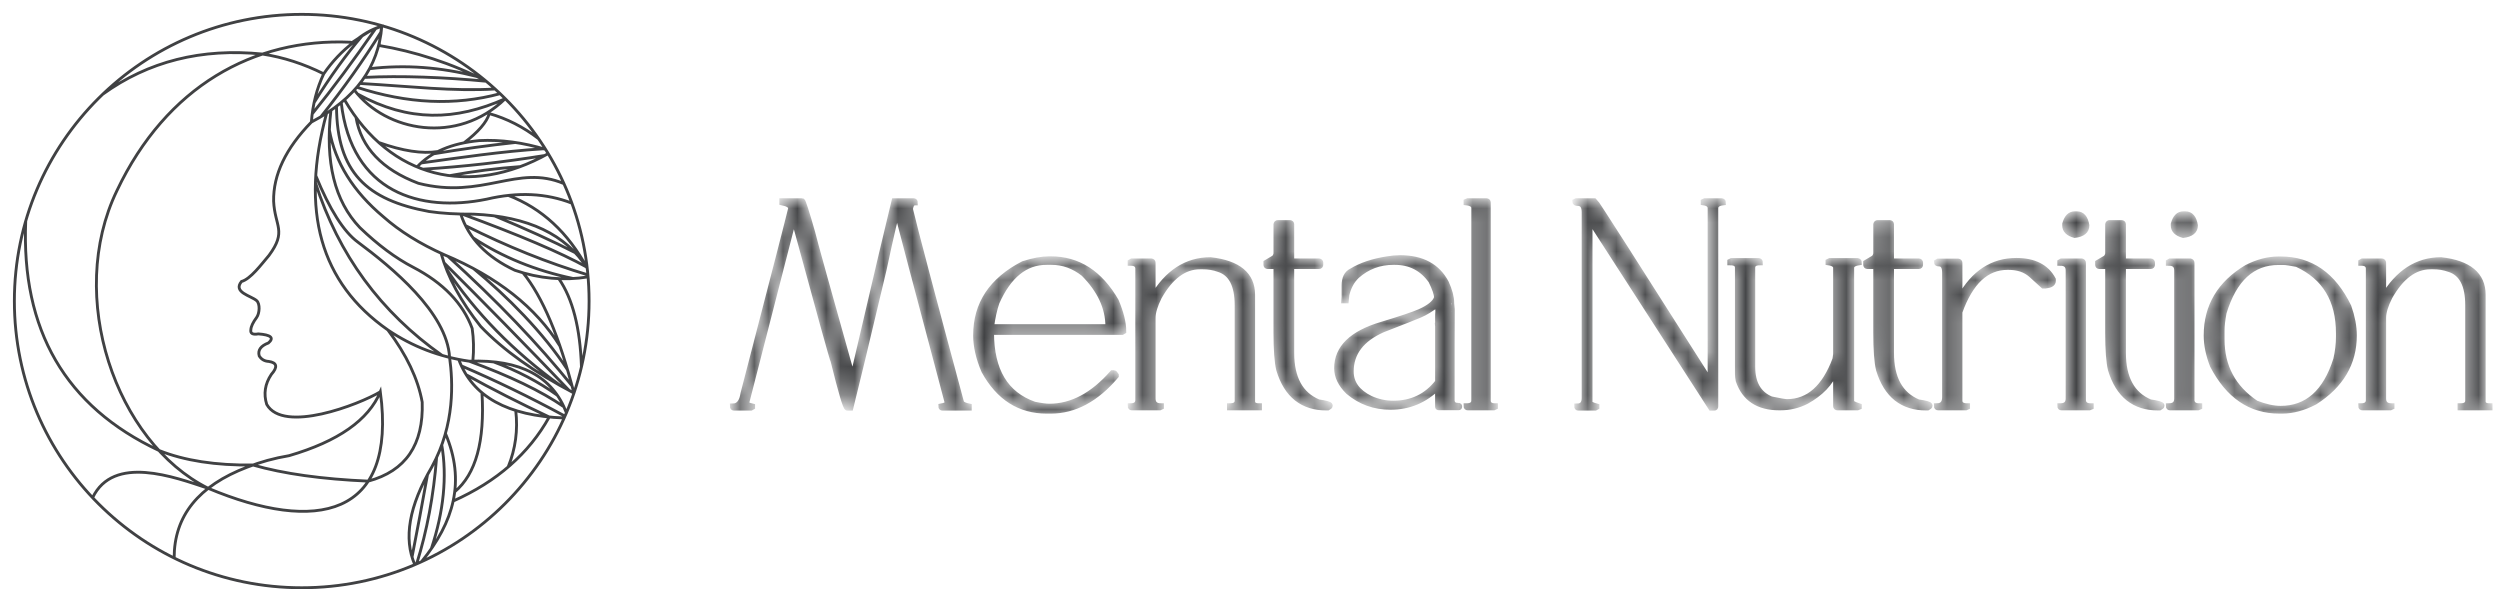
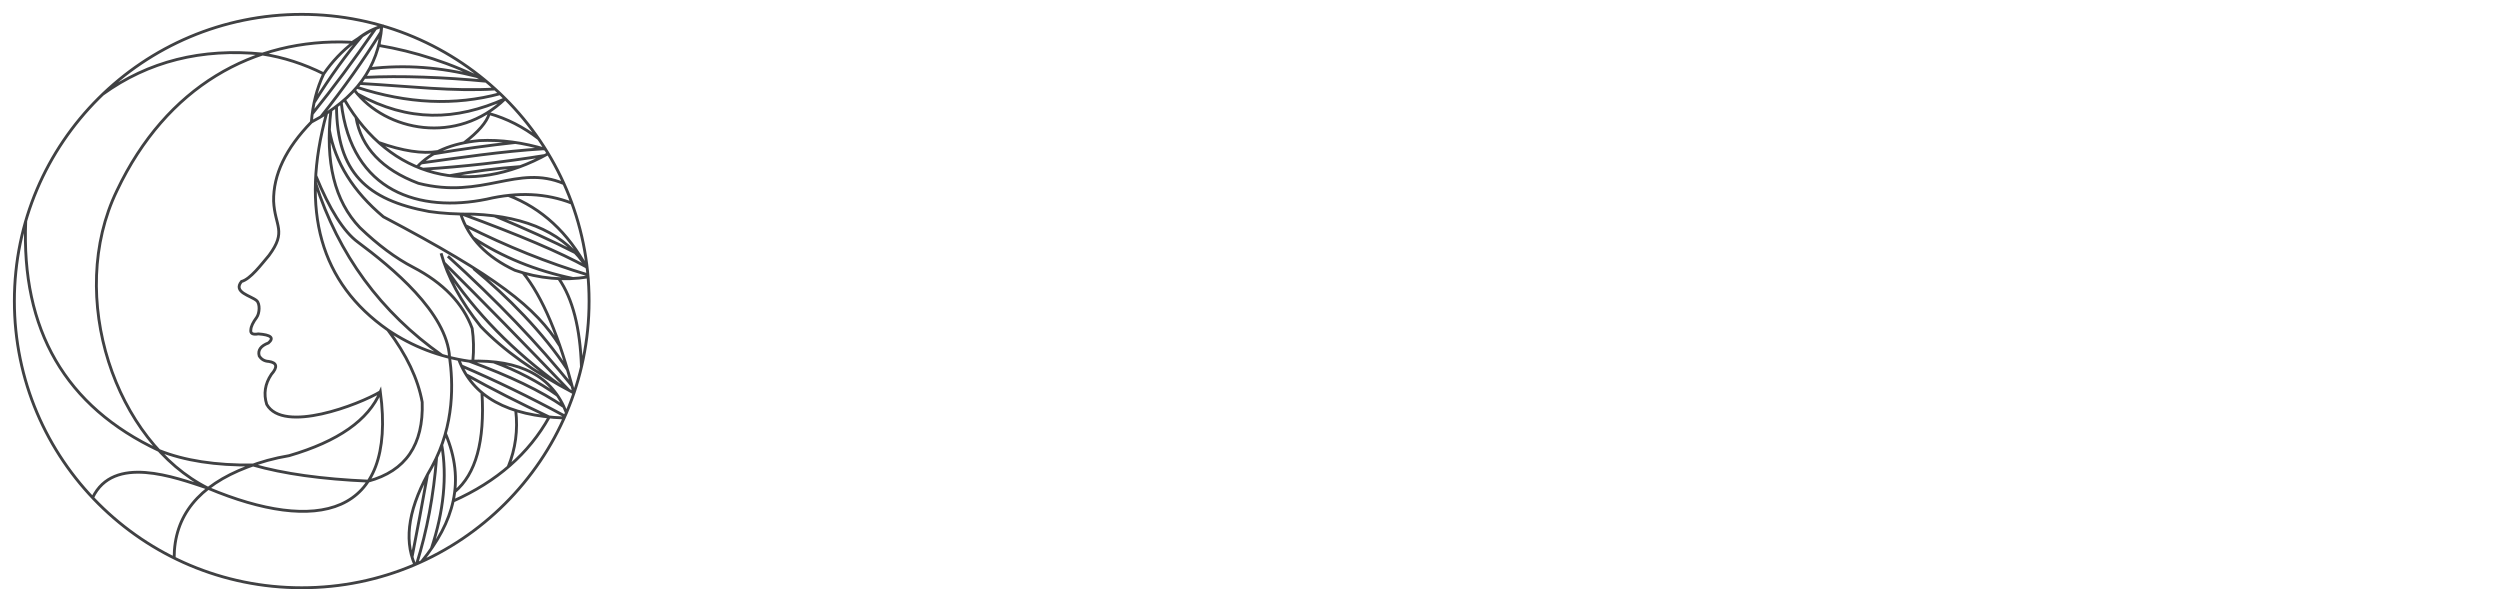
<svg xmlns="http://www.w3.org/2000/svg" width="174" height="41" viewBox="0 0 174 41" fill="none">
-   <path d="M12.121 38.838C12.116 35.911 13.814 33.802 17.216 32.51C18.122 32.153 19.092 31.887 20.128 31.713C23.537 30.717 25.651 29.235 26.473 27.269C27.639 36.036 21.991 37.13 14.492 33.987M14.492 33.987C12.111 33.192 7.893 31.63 6.446 34.638M14.492 33.987C8.043 30.767 4.57 20.618 8.142 13.261C11.582 6.013 17.67 2.646 24.374 2.937C24.425 2.94 24.484 2.973 24.527 2.945C25.627 2.218 25.791 2.097 26.541 1.834C26.608 1.81 26.337 3.16 26.407 3.171C28.764 3.563 31.476 4.403 33.841 5.654M7.15 6.559C10.324 4.268 14.031 3.336 18.27 3.762C19.726 3.986 21.146 4.445 22.53 5.139M22.53 5.139C22.048 6.155 21.762 7.273 21.672 8.496M22.53 5.139C23.116 4.288 23.807 3.558 24.604 2.949C25.224 2.404 25.839 2.041 26.575 1.823C26.344 4.669 24.752 6.88 21.672 8.496M21.672 8.496C19.887 10.329 19.011 12.165 19.044 14.006C19.127 15.758 19.981 16.078 18.722 17.776C18.18 18.414 17.429 19.428 16.807 19.592C16.192 20.347 17.471 20.582 17.864 20.925C18.11 21.149 18.07 21.803 17.865 22.09C17.605 22.441 17.469 22.727 17.459 22.948C17.414 23.211 17.588 23.308 17.98 23.239C18.86 23.304 19.095 23.513 18.685 23.868C18.145 24.073 17.93 24.374 18.041 24.772C18.192 25.014 18.412 25.141 18.701 25.155C19.283 25.24 19.344 25.542 18.884 26.06C18.442 26.719 18.335 27.414 18.563 28.144C19.716 30.192 24.981 28.161 26.471 27.269M1.79 15.39C1.47 22.976 4.56 28.297 11.059 31.351C12.839 32.062 15.02 32.4 17.601 32.364C19.733 32.974 22.41 33.348 25.631 33.487C28.234 32.787 29.485 30.955 29.385 27.99C29.093 26.367 28.296 24.692 26.994 22.963C22.301 19.693 20.88 14.665 22.732 7.88M26.992 22.964C28.706 24.122 30.597 24.847 32.663 25.14M32.663 25.14C36.218 25.003 38.471 26.201 39.423 28.734M32.663 25.14C35.466 26.163 37.66 27.219 39.245 28.309M39.268 29.091C35.33 28.957 32.884 27.599 31.928 25.017M25.757 4.778C28.199 4.493 30.677 4.674 33.19 5.322M24.669 6.279C26.863 9.152 31.823 10.121 35.166 6.868M23.978 6.949C27.175 12.421 32.702 13.751 38.156 10.692M29.028 11.618C29.993 10.581 31.435 9.97 33.356 9.785C34.864 9.712 36.405 9.917 37.978 10.398M34.055 7.906C33.877 8.504 33.292 9.182 32.3 9.939M34.052 7.906C35.276 8.251 36.421 8.834 37.487 9.655M26.356 9.917C28.017 10.508 29.39 10.718 30.477 10.546M24.777 8.169C25.143 10.27 26.591 11.8 29.121 12.758C33.611 13.903 35.99 11.397 39.249 12.78M39.808 14.143C38.017 13.445 36.04 13.351 33.876 13.862C29.242 14.808 24.469 13.414 23.75 7.142M35.381 13.601C37.71 14.494 39.54 16.184 40.871 18.67M23.42 7.401C23.45 12.001 25.527 13.92 29.86 14.72C30.745 14.852 31.777 14.913 32.955 14.905C36.756 15.062 39.395 16.317 40.872 18.67M32.068 14.897C32.618 16.585 33.874 17.89 35.836 18.812C37.534 19.392 39.232 19.545 40.931 19.272M38.895 19.396C39.856 20.783 40.381 22.827 40.469 25.528M36.408 18.993C37.752 20.645 38.932 23.433 39.946 27.356M23.031 7.681C22.618 11.277 23.29 13.997 25.046 15.84C26.31 17.053 27.546 17.972 28.755 18.599C30.851 19.693 32.22 21.113 32.863 22.859C32.969 23.573 32.986 24.331 32.911 25.133M21.954 12.715C23.557 17.724 26.497 21.732 30.773 24.738M21.974 12.217C22.943 14.581 23.92 16.126 24.906 16.851C27.245 18.591 31.119 21.747 31.291 24.876C31.524 26.558 31.683 29.527 30.055 32.499C28.466 35.22 28.072 37.488 28.872 39.303M22.925 9.051C23.327 11.315 24.581 13.327 26.685 15.089C27.823 16.095 29.233 16.973 30.915 17.725C34.61 19.268 37.299 21.392 38.98 24.098M39.948 27.356C37.19 25.911 35.027 24.366 33.458 22.722C32.079 20.994 31.159 19.296 30.699 17.628M29.335 39.097C31.591 36.339 32.418 33.492 31.001 30.168M33.544 27.335C33.753 30.705 33.121 33.003 31.647 34.23M31.545 34.871C34.586 33.516 36.813 31.566 38.227 29.022M35.895 28.57C36.056 29.927 35.881 31.236 35.369 32.498M31.059 18.707C33.069 21.751 35.735 24.473 39.055 26.873M39.612 27.177C36.536 23.968 33.636 21.009 30.91 18.298M31.173 17.835C34.598 20.944 37.479 23.951 39.816 26.856M39.504 25.744C37.837 23.172 35.278 20.601 32.958 18.692M32.923 16.551C34.965 17.895 37.289 18.84 39.895 19.385M32.401 15.705C35.301 17.159 38.141 18.301 40.919 19.131M32.165 14.899C36.144 16.359 39.029 17.587 40.824 18.583M34.421 15.027C36.612 15.933 38.483 16.786 40.034 17.584M30.181 10.704C32.142 10.375 34.039 10.112 35.872 9.917M29.307 11.342C31.955 10.982 34.941 10.53 37.833 10.354M29.429 11.776C32.236 11.601 35.065 11.284 37.916 10.823M31.296 12.226C32.947 11.922 34.585 11.712 36.211 11.596M24.912 6.558C28.446 8.496 31.704 8.415 35.168 6.868M24.849 6.078C28.358 7.22 31.661 7.372 34.81 6.52M25.07 5.809C28.642 6.015 31.506 6.369 34.457 6.194M25.383 5.387C27.884 5.258 30.953 5.378 33.838 5.654M21.859 7.142C22.971 5.346 24.099 3.783 25.242 2.452M21.728 7.929C23.159 6.16 24.633 4.178 26.148 1.98M22.337 8.124C23.916 6.148 25.316 4.171 26.537 2.195M32.452 26.085C34.23 27.073 36.154 28.052 38.224 29.022M32.116 25.468C34.464 26.47 36.867 27.635 39.324 28.964M34.348 25.185C36.014 25.803 37.495 26.578 38.792 27.512M29.752 33.045C29.402 34.992 29.044 36.899 28.678 38.767M28.998 39.248C29.721 36.942 30.183 34.474 30.386 31.844M30.023 38.189C30.884 35.576 31.125 33.17 30.746 30.969M21 40.908C32.046 40.908 41 31.974 41 20.954C41 9.934 32.046 1 21 1C9.954 1 1 9.934 1 20.954C1 31.974 9.954 40.908 21 40.908Z" stroke="#404143" stroke-width="0.2" stroke-miterlimit="22.926" />
+   <path d="M12.121 38.838C12.116 35.911 13.814 33.802 17.216 32.51C18.122 32.153 19.092 31.887 20.128 31.713C23.537 30.717 25.651 29.235 26.473 27.269C27.639 36.036 21.991 37.13 14.492 33.987M14.492 33.987C12.111 33.192 7.893 31.63 6.446 34.638M14.492 33.987C8.043 30.767 4.57 20.618 8.142 13.261C11.582 6.013 17.67 2.646 24.374 2.937C24.425 2.94 24.484 2.973 24.527 2.945C25.627 2.218 25.791 2.097 26.541 1.834C26.608 1.81 26.337 3.16 26.407 3.171C28.764 3.563 31.476 4.403 33.841 5.654M7.15 6.559C10.324 4.268 14.031 3.336 18.27 3.762C19.726 3.986 21.146 4.445 22.53 5.139M22.53 5.139C22.048 6.155 21.762 7.273 21.672 8.496M22.53 5.139C23.116 4.288 23.807 3.558 24.604 2.949C25.224 2.404 25.839 2.041 26.575 1.823C26.344 4.669 24.752 6.88 21.672 8.496M21.672 8.496C19.887 10.329 19.011 12.165 19.044 14.006C19.127 15.758 19.981 16.078 18.722 17.776C18.18 18.414 17.429 19.428 16.807 19.592C16.192 20.347 17.471 20.582 17.864 20.925C18.11 21.149 18.07 21.803 17.865 22.09C17.605 22.441 17.469 22.727 17.459 22.948C17.414 23.211 17.588 23.308 17.98 23.239C18.86 23.304 19.095 23.513 18.685 23.868C18.145 24.073 17.93 24.374 18.041 24.772C18.192 25.014 18.412 25.141 18.701 25.155C19.283 25.24 19.344 25.542 18.884 26.06C18.442 26.719 18.335 27.414 18.563 28.144C19.716 30.192 24.981 28.161 26.471 27.269M1.79 15.39C1.47 22.976 4.56 28.297 11.059 31.351C12.839 32.062 15.02 32.4 17.601 32.364C19.733 32.974 22.41 33.348 25.631 33.487C28.234 32.787 29.485 30.955 29.385 27.99C29.093 26.367 28.296 24.692 26.994 22.963C22.301 19.693 20.88 14.665 22.732 7.88M26.992 22.964C28.706 24.122 30.597 24.847 32.663 25.14M32.663 25.14C36.218 25.003 38.471 26.201 39.423 28.734M32.663 25.14C35.466 26.163 37.66 27.219 39.245 28.309M39.268 29.091C35.33 28.957 32.884 27.599 31.928 25.017M25.757 4.778C28.199 4.493 30.677 4.674 33.19 5.322M24.669 6.279C26.863 9.152 31.823 10.121 35.166 6.868M23.978 6.949C27.175 12.421 32.702 13.751 38.156 10.692M29.028 11.618C29.993 10.581 31.435 9.97 33.356 9.785C34.864 9.712 36.405 9.917 37.978 10.398M34.055 7.906C33.877 8.504 33.292 9.182 32.3 9.939M34.052 7.906C35.276 8.251 36.421 8.834 37.487 9.655M26.356 9.917C28.017 10.508 29.39 10.718 30.477 10.546M24.777 8.169C25.143 10.27 26.591 11.8 29.121 12.758C33.611 13.903 35.99 11.397 39.249 12.78M39.808 14.143C38.017 13.445 36.04 13.351 33.876 13.862C29.242 14.808 24.469 13.414 23.75 7.142M35.381 13.601C37.71 14.494 39.54 16.184 40.871 18.67M23.42 7.401C23.45 12.001 25.527 13.92 29.86 14.72C30.745 14.852 31.777 14.913 32.955 14.905C36.756 15.062 39.395 16.317 40.872 18.67M32.068 14.897C32.618 16.585 33.874 17.89 35.836 18.812C37.534 19.392 39.232 19.545 40.931 19.272M38.895 19.396C39.856 20.783 40.381 22.827 40.469 25.528M36.408 18.993C37.752 20.645 38.932 23.433 39.946 27.356M23.031 7.681C22.618 11.277 23.29 13.997 25.046 15.84C26.31 17.053 27.546 17.972 28.755 18.599C30.851 19.693 32.22 21.113 32.863 22.859C32.969 23.573 32.986 24.331 32.911 25.133M21.954 12.715C23.557 17.724 26.497 21.732 30.773 24.738M21.974 12.217C22.943 14.581 23.92 16.126 24.906 16.851C27.245 18.591 31.119 21.747 31.291 24.876C31.524 26.558 31.683 29.527 30.055 32.499C28.466 35.22 28.072 37.488 28.872 39.303M22.925 9.051C23.327 11.315 24.581 13.327 26.685 15.089C34.61 19.268 37.299 21.392 38.98 24.098M39.948 27.356C37.19 25.911 35.027 24.366 33.458 22.722C32.079 20.994 31.159 19.296 30.699 17.628M29.335 39.097C31.591 36.339 32.418 33.492 31.001 30.168M33.544 27.335C33.753 30.705 33.121 33.003 31.647 34.23M31.545 34.871C34.586 33.516 36.813 31.566 38.227 29.022M35.895 28.57C36.056 29.927 35.881 31.236 35.369 32.498M31.059 18.707C33.069 21.751 35.735 24.473 39.055 26.873M39.612 27.177C36.536 23.968 33.636 21.009 30.91 18.298M31.173 17.835C34.598 20.944 37.479 23.951 39.816 26.856M39.504 25.744C37.837 23.172 35.278 20.601 32.958 18.692M32.923 16.551C34.965 17.895 37.289 18.84 39.895 19.385M32.401 15.705C35.301 17.159 38.141 18.301 40.919 19.131M32.165 14.899C36.144 16.359 39.029 17.587 40.824 18.583M34.421 15.027C36.612 15.933 38.483 16.786 40.034 17.584M30.181 10.704C32.142 10.375 34.039 10.112 35.872 9.917M29.307 11.342C31.955 10.982 34.941 10.53 37.833 10.354M29.429 11.776C32.236 11.601 35.065 11.284 37.916 10.823M31.296 12.226C32.947 11.922 34.585 11.712 36.211 11.596M24.912 6.558C28.446 8.496 31.704 8.415 35.168 6.868M24.849 6.078C28.358 7.22 31.661 7.372 34.81 6.52M25.07 5.809C28.642 6.015 31.506 6.369 34.457 6.194M25.383 5.387C27.884 5.258 30.953 5.378 33.838 5.654M21.859 7.142C22.971 5.346 24.099 3.783 25.242 2.452M21.728 7.929C23.159 6.16 24.633 4.178 26.148 1.98M22.337 8.124C23.916 6.148 25.316 4.171 26.537 2.195M32.452 26.085C34.23 27.073 36.154 28.052 38.224 29.022M32.116 25.468C34.464 26.47 36.867 27.635 39.324 28.964M34.348 25.185C36.014 25.803 37.495 26.578 38.792 27.512M29.752 33.045C29.402 34.992 29.044 36.899 28.678 38.767M28.998 39.248C29.721 36.942 30.183 34.474 30.386 31.844M30.023 38.189C30.884 35.576 31.125 33.17 30.746 30.969M21 40.908C32.046 40.908 41 31.974 41 20.954C41 9.934 32.046 1 21 1C9.954 1 1 9.934 1 20.954C1 31.974 9.954 40.908 21 40.908Z" stroke="#404143" stroke-width="0.2" stroke-miterlimit="22.926" />
  <mask id="mask0_67_1767" style="mask-type:luminance" maskUnits="userSpaceOnUse" x="50" y="13" width="124" height="16">
-     <path d="M54.443 14H55.833C55.888 14.006 56.12 14.731 56.533 16.172C56.646 16.664 57.579 20.022 59.327 26.248H59.365C61.052 19.011 62.015 14.925 62.248 14H63.6C63.651 14.007 63.679 14.038 63.679 14.089C63.505 14.089 63.392 14.239 63.337 14.54C63.686 16.015 64.878 20.52 66.91 28.059C67.006 28.157 67.176 28.236 67.433 28.287V28.38H65.598C65.54 28.38 65.51 28.349 65.51 28.287C65.803 28.236 65.95 28.144 65.95 28.018C63.767 19.807 62.603 15.39 62.456 14.769C62.391 14.769 62.073 16.101 61.506 18.762C60.253 24.045 59.481 27.253 59.194 28.38H58.975C58.869 28.38 58.548 27.304 58.016 25.155C57.954 25.063 57.042 21.767 55.273 15.27H55.222L51.96 27.97V28.11C51.96 28.161 52.09 28.223 52.353 28.287V28.328L52.26 28.38H51.089C51.031 28.38 51 28.349 51 28.287C51.407 28.287 51.652 27.987 51.741 27.379C53.948 18.881 55.054 14.588 55.054 14.499C55.054 14.307 54.849 14.171 54.443 14.089L54.443 14ZM73.034 18.04H73.133C75.036 18.04 76.546 19.014 77.669 20.954C78.014 21.774 78.188 22.474 78.188 23.055L78.1 23.106H68.983V23.147C68.983 25.787 69.984 27.457 71.986 28.157C72.457 28.253 72.809 28.298 73.034 28.298C74.602 28.298 76.067 27.522 77.427 25.968H77.519C77.563 25.968 77.614 26.013 77.669 26.108V26.156C76.293 27.779 74.783 28.588 73.133 28.588H72.846C70.971 28.588 69.523 27.666 68.502 25.818C68.123 24.937 67.931 24.11 67.931 23.335C67.931 21.159 69.028 19.506 71.224 18.372C71.904 18.154 72.508 18.04 73.034 18.04ZM68.983 22.764H77.136V22.717C77.136 21.415 76.566 20.189 75.425 19.041C74.739 18.502 73.987 18.232 73.174 18.232H72.847C71.357 18.232 70.196 19.171 69.363 21.053C69.202 21.514 69.076 22.084 68.983 22.764ZM84.251 18.102C86.184 18.321 87.154 19.13 87.154 20.523V27.929C87.154 28.154 87.311 28.27 87.633 28.27V28.359H85.6V28.27C85.956 28.27 86.133 28.137 86.133 27.878V21.244C86.133 19.844 85.7 19.007 84.832 18.734C84.477 18.604 84.108 18.543 83.722 18.543H83.52C82.414 18.543 81.464 19.25 80.668 20.664C80.375 21.251 80.228 21.736 80.228 22.125V27.738C80.228 28.093 80.422 28.27 80.808 28.27V28.318L80.72 28.359H78.776C78.718 28.359 78.687 28.328 78.687 28.27C79.022 28.27 79.196 28.137 79.217 27.878V18.673C79.196 18.42 79.022 18.293 78.687 18.293V18.242L78.776 18.191H80.139C80.197 18.198 80.228 18.232 80.228 18.293V20.715C81.249 18.973 82.591 18.102 84.251 18.102ZM88.934 15.52H89.785C89.846 15.526 89.877 15.557 89.877 15.612V18.191H91.806C91.868 18.198 91.899 18.229 91.899 18.283V18.423C91.899 18.488 91.868 18.522 91.806 18.522H89.877V24.557C89.877 26.323 90.502 27.471 91.759 27.997C92.292 28.072 92.558 28.147 92.558 28.229C92.558 28.277 92.51 28.321 92.418 28.369H92.329C90.659 28.369 89.559 27.491 89.026 25.736C88.9 25.224 88.835 24.359 88.835 23.147V18.522H88.224C88.166 18.522 88.135 18.488 88.135 18.423V18.283L88.695 17.952C88.787 17.839 88.835 17.73 88.835 17.62V15.612C88.849 15.55 88.883 15.52 88.934 15.52ZM97.449 17.962C98.969 17.962 100.035 18.536 100.643 19.683C100.889 20.223 101.012 20.691 101.012 21.084C101.018 21.084 101.032 21.231 101.052 21.524C101.046 22.505 101.042 23.28 101.042 23.847V27.909C101.076 28.131 101.217 28.239 101.463 28.239C101.531 28.239 101.561 28.25 101.561 28.27V28.318C101.561 28.339 101.551 28.349 101.531 28.349H100.11C100.093 28.349 100.083 28.339 100.083 28.318V26.938C99.16 27.857 98.061 28.318 96.78 28.318C95.659 28.318 94.683 27.966 93.846 27.259C93.32 26.744 93.057 26.2 93.057 25.627C93.057 24.226 94.088 23.219 96.148 22.604C97.49 22.198 98.382 21.897 98.822 21.706C99.475 21.412 99.864 21.101 99.99 20.773C100.004 20.753 100.011 20.739 100.011 20.735C100.011 20.472 99.878 20.076 99.611 19.544C98.997 18.669 98.146 18.232 97.06 18.232H96.998C96.011 18.232 95.157 18.553 94.437 19.192C94.085 19.526 93.843 19.967 93.716 20.513C93.678 20.739 93.658 20.875 93.658 20.913H93.559C93.569 20.794 93.576 20.709 93.576 20.653V19.875C93.576 19.366 93.744 19.031 94.078 18.874C94.737 18.471 95.564 18.195 96.558 18.041C96.865 17.99 97.162 17.962 97.449 17.962ZM94.016 25.859C94.016 26.665 94.467 27.29 95.369 27.738C95.881 27.973 96.418 28.089 96.978 28.089C98.272 28.089 99.307 27.587 100.083 26.586V22.733C100.083 22.696 100.079 22.638 100.072 22.566C100.079 22.559 100.083 22.518 100.083 22.444V22.146C100.083 21.979 100.089 21.815 100.103 21.654L100.072 21.146C99.605 21.504 99.188 21.76 98.822 21.914C98.494 22.054 97.634 22.395 96.24 22.935C94.758 23.588 94.016 24.564 94.016 25.859ZM102.152 14H103.464C103.525 14.006 103.556 14.037 103.556 14.089V27.909C103.573 28.147 103.741 28.27 104.055 28.27V28.318L103.966 28.359H102.152C102.094 28.359 102.064 28.328 102.064 28.27C102.426 28.27 102.603 28.134 102.603 27.867V14.488C102.603 14.263 102.426 14.13 102.064 14.089V14.037L102.152 14ZM109.715 14H110.988C111.06 14.044 113.731 18.218 119.001 26.518H119.053V14.499C119.053 14.273 118.892 14.136 118.571 14.089V14.038L118.653 14H119.831C119.893 14.007 119.924 14.038 119.924 14.089C119.568 14.13 119.391 14.266 119.391 14.499V28.287C119.391 28.349 119.367 28.38 119.312 28.38H119.093L110.637 15.27V28.018C110.637 28.113 110.797 28.202 111.118 28.287V28.328L111.026 28.38H109.848C109.793 28.38 109.766 28.349 109.766 28.287C110.114 28.287 110.285 28.093 110.285 27.7V14.769C110.285 14.342 110.128 14.13 109.807 14.13C109.694 14.13 109.636 14.099 109.636 14.038L109.715 14ZM120.521 18.163H122.404C122.465 18.17 122.492 18.201 122.492 18.262C122.14 18.262 121.963 18.389 121.963 18.641V25.528C121.963 26.675 122.396 27.427 123.264 27.789C123.865 27.915 124.234 27.98 124.374 27.98C125.877 27.98 126.997 26.986 127.739 24.998L127.787 24.657V18.642C127.787 18.444 127.612 18.314 127.257 18.262V18.211L127.356 18.163H129.279C129.344 18.17 129.378 18.201 129.378 18.262C129.026 18.314 128.849 18.444 128.849 18.641V27.98C128.849 28.058 129.026 28.154 129.378 28.27V28.318L129.279 28.359H127.889C127.82 28.359 127.787 28.328 127.787 28.27V25.818H127.739C127.39 26.672 126.717 27.375 125.717 27.928C125.156 28.216 124.548 28.359 123.896 28.359H123.845C122.376 28.359 121.43 27.734 121.003 26.487C120.969 26.32 120.952 26.159 120.952 26.006V18.641C120.952 18.389 120.778 18.262 120.423 18.262V18.211L120.521 18.163ZM130.679 15.52H131.53C131.591 15.526 131.622 15.557 131.622 15.612V18.191H133.552C133.614 18.198 133.644 18.229 133.644 18.283V18.423C133.644 18.488 133.614 18.522 133.552 18.522H131.622V24.557C131.622 26.323 132.247 27.471 133.504 27.997C134.037 28.072 134.304 28.147 134.304 28.229C134.304 28.277 134.256 28.321 134.164 28.369H134.075C132.404 28.369 131.305 27.491 130.772 25.736C130.645 25.224 130.58 24.359 130.58 23.147V18.522H129.969C129.911 18.522 129.88 18.488 129.88 18.423V18.283L130.441 17.952C130.533 17.839 130.58 17.73 130.58 17.62V15.612C130.594 15.55 130.628 15.52 130.679 15.52ZM140.336 18.154C141.568 18.154 142.423 18.587 142.887 19.455V19.553C142.887 19.734 142.709 19.844 142.357 19.882H142.217C142.057 19.731 141.774 19.475 141.371 19.116C140.967 18.761 140.445 18.584 139.806 18.584H139.717C138.242 18.584 137.132 19.625 136.384 21.716V27.877C136.384 28.137 136.562 28.27 136.913 28.27V28.318L136.825 28.359H134.891C134.833 28.359 134.802 28.328 134.802 28.27C135.182 28.27 135.372 28.058 135.372 27.638V18.973C135.372 18.552 135.229 18.341 134.942 18.341C134.85 18.341 134.802 18.314 134.802 18.252L134.891 18.201H136.295C136.353 18.207 136.384 18.242 136.384 18.303V20.705H136.435C137.381 19.003 138.683 18.154 140.336 18.154ZM144.4 14.909H144.55C144.909 14.909 145.134 15.171 145.22 15.691C145.22 16.063 144.946 16.289 144.4 16.36C143.952 16.234 143.73 16.012 143.73 15.691V15.592C143.857 15.137 144.079 14.909 144.4 14.909ZM143.478 18.191H144.892C144.95 18.204 144.981 18.239 144.981 18.293V27.878C145.008 28.137 145.186 28.271 145.52 28.271V28.318L145.421 28.359H143.478C143.42 28.359 143.389 28.328 143.389 28.271C143.775 28.271 143.97 28.093 143.97 27.738V18.823C143.97 18.468 143.775 18.294 143.389 18.294V18.242L143.478 18.191ZM146.821 15.52H147.672C147.733 15.526 147.764 15.557 147.764 15.612V18.191H149.694C149.756 18.198 149.787 18.229 149.787 18.283V18.423C149.787 18.488 149.756 18.522 149.694 18.522H147.764V24.557C147.764 26.323 148.389 27.471 149.646 27.997C150.179 28.072 150.446 28.147 150.446 28.229C150.446 28.277 150.398 28.321 150.306 28.369H150.217C148.546 28.369 147.447 27.491 146.914 25.736C146.788 25.224 146.722 24.359 146.722 23.147V18.522H146.111C146.053 18.522 146.022 18.488 146.022 18.423V18.283L146.583 17.952C146.675 17.839 146.722 17.73 146.722 17.62V15.612C146.736 15.55 146.77 15.52 146.821 15.52ZM151.956 14.909H152.106C152.464 14.909 152.69 15.171 152.775 15.691C152.775 16.063 152.501 16.289 151.955 16.36C151.508 16.234 151.286 16.012 151.286 15.691V15.592C151.412 15.137 151.635 14.909 151.956 14.909ZM151.033 18.191H152.447C152.505 18.204 152.536 18.239 152.536 18.293V27.878C152.564 28.137 152.741 28.271 153.076 28.271V28.318L152.977 28.359H151.033C150.975 28.359 150.944 28.328 150.944 28.271C151.33 28.271 151.525 28.093 151.525 27.738V18.823C151.525 18.468 151.33 18.294 150.944 18.294V18.242L151.033 18.191ZM158.592 18.051H158.732C160.819 18.051 162.393 19.151 163.456 21.343C163.708 22.058 163.835 22.727 163.835 23.345C163.835 25.275 162.926 26.815 161.113 27.97C160.327 28.383 159.565 28.588 158.831 28.588H158.64C156.645 28.588 155.101 27.54 154.008 25.436C153.721 24.705 153.578 24.008 153.578 23.345C153.578 21.317 154.514 19.741 156.389 18.621C157.137 18.242 157.871 18.051 158.592 18.051ZM154.629 23.003V23.625C154.629 25.521 155.422 27 157.01 28.069C157.656 28.321 158.229 28.448 158.732 28.448C160.587 28.448 161.874 27.304 162.595 25.015C162.721 24.476 162.783 23.949 162.783 23.434V23.195C162.783 20.879 161.813 19.277 159.873 18.382C159.412 18.29 159.094 18.242 158.923 18.242H158.592C156.757 18.242 155.484 19.417 154.77 21.764C154.674 22.273 154.629 22.686 154.629 23.003ZM169.897 18.102C171.831 18.321 172.801 19.13 172.801 20.523V27.928C172.801 28.154 172.958 28.27 173.279 28.27V28.359H171.246V28.27C171.602 28.27 171.78 28.137 171.78 27.877V21.244C171.78 19.844 171.346 19.007 170.478 18.734C170.123 18.604 169.754 18.543 169.368 18.543H169.166C168.06 18.543 167.11 19.25 166.315 20.664C166.021 21.251 165.874 21.736 165.874 22.125V27.738C165.874 28.093 166.069 28.27 166.455 28.27V28.318L166.366 28.359H164.422C164.364 28.359 164.334 28.328 164.334 28.27C164.668 28.27 164.843 28.137 164.863 27.877V18.673C164.843 18.42 164.668 18.293 164.334 18.293V18.242L164.422 18.191H165.785C165.843 18.198 165.874 18.232 165.874 18.293V20.715C166.895 18.973 168.237 18.102 169.897 18.102Z" fill="#5B5553" stroke="#5B5553" stroke-width="0.4" />
-   </mask>
+     </mask>
  <g mask="url(#mask0_67_1767)">
    <path d="M54.443 14H55.833C55.888 14.006 56.12 14.731 56.533 16.172C56.646 16.664 57.579 20.022 59.327 26.248H59.365C61.052 19.011 62.015 14.925 62.248 14H63.6C63.651 14.007 63.679 14.038 63.679 14.089C63.505 14.089 63.392 14.239 63.337 14.54C63.686 16.015 64.878 20.52 66.91 28.059C67.006 28.157 67.176 28.236 67.433 28.287V28.38H65.598C65.54 28.38 65.51 28.349 65.51 28.287C65.803 28.236 65.95 28.144 65.95 28.018C63.767 19.807 62.603 15.39 62.456 14.769C62.391 14.769 62.073 16.101 61.506 18.762C60.253 24.045 59.481 27.253 59.194 28.38H58.975C58.869 28.38 58.548 27.304 58.016 25.155C57.954 25.063 57.042 21.767 55.273 15.27H55.222L51.96 27.97V28.11C51.96 28.161 52.09 28.223 52.353 28.287V28.328L52.26 28.38H51.089C51.031 28.38 51 28.349 51 28.287C51.407 28.287 51.652 27.987 51.741 27.379C53.948 18.881 55.054 14.588 55.054 14.499C55.054 14.307 54.849 14.171 54.443 14.089L54.443 14ZM73.034 18.04H73.133C75.036 18.04 76.546 19.014 77.669 20.954C78.014 21.774 78.188 22.474 78.188 23.055L78.1 23.106H68.983V23.147C68.983 25.787 69.984 27.457 71.986 28.157C72.457 28.253 72.809 28.298 73.034 28.298C74.602 28.298 76.067 27.522 77.427 25.968H77.519C77.563 25.968 77.614 26.013 77.669 26.108V26.156C76.293 27.779 74.783 28.588 73.133 28.588H72.846C70.971 28.588 69.523 27.666 68.502 25.818C68.123 24.937 67.931 24.11 67.931 23.335C67.931 21.159 69.028 19.506 71.224 18.372C71.904 18.154 72.508 18.04 73.034 18.04ZM68.983 22.764H77.136V22.717C77.136 21.415 76.566 20.189 75.425 19.041C74.739 18.502 73.987 18.232 73.174 18.232H72.847C71.357 18.232 70.196 19.171 69.363 21.053C69.202 21.514 69.076 22.084 68.983 22.764ZM84.251 18.102C86.184 18.321 87.154 19.13 87.154 20.523V27.929C87.154 28.154 87.311 28.27 87.633 28.27V28.359H85.6V28.27C85.956 28.27 86.133 28.137 86.133 27.878V21.244C86.133 19.844 85.7 19.007 84.832 18.734C84.477 18.604 84.108 18.543 83.722 18.543H83.52C82.414 18.543 81.464 19.25 80.668 20.664C80.375 21.251 80.228 21.736 80.228 22.125V27.738C80.228 28.093 80.422 28.27 80.808 28.27V28.318L80.72 28.359H78.776C78.718 28.359 78.687 28.328 78.687 28.27C79.022 28.27 79.196 28.137 79.217 27.878V18.673C79.196 18.42 79.022 18.293 78.687 18.293V18.242L78.776 18.191H80.139C80.197 18.198 80.228 18.232 80.228 18.293V20.715C81.249 18.973 82.591 18.102 84.251 18.102ZM88.934 15.52H89.785C89.846 15.526 89.877 15.557 89.877 15.612V18.191H91.806C91.868 18.198 91.899 18.229 91.899 18.283V18.423C91.899 18.488 91.868 18.522 91.806 18.522H89.877V24.557C89.877 26.323 90.502 27.471 91.759 27.997C92.292 28.072 92.558 28.147 92.558 28.229C92.558 28.277 92.51 28.321 92.418 28.369H92.329C90.659 28.369 89.559 27.491 89.026 25.736C88.9 25.224 88.835 24.359 88.835 23.147V18.522H88.224C88.166 18.522 88.135 18.488 88.135 18.423V18.283L88.695 17.952C88.787 17.839 88.835 17.73 88.835 17.62V15.612C88.849 15.55 88.883 15.52 88.934 15.52ZM97.449 17.962C98.969 17.962 100.035 18.536 100.643 19.683C100.889 20.223 101.012 20.691 101.012 21.084C101.018 21.084 101.032 21.231 101.052 21.524C101.046 22.505 101.042 23.28 101.042 23.847V27.909C101.076 28.131 101.217 28.239 101.463 28.239C101.531 28.239 101.561 28.25 101.561 28.27V28.318C101.561 28.339 101.551 28.349 101.531 28.349H100.11C100.093 28.349 100.083 28.339 100.083 28.318V26.938C99.16 27.857 98.061 28.318 96.78 28.318C95.659 28.318 94.683 27.966 93.846 27.259C93.32 26.744 93.057 26.2 93.057 25.627C93.057 24.226 94.088 23.219 96.148 22.604C97.49 22.198 98.382 21.897 98.822 21.706C99.475 21.412 99.864 21.101 99.99 20.773C100.004 20.753 100.011 20.739 100.011 20.735C100.011 20.472 99.878 20.076 99.611 19.544C98.997 18.669 98.146 18.232 97.06 18.232H96.998C96.011 18.232 95.157 18.553 94.437 19.192C94.085 19.526 93.843 19.967 93.716 20.513C93.678 20.739 93.658 20.875 93.658 20.913H93.559C93.569 20.794 93.576 20.709 93.576 20.653V19.875C93.576 19.366 93.744 19.031 94.078 18.874C94.737 18.471 95.564 18.195 96.558 18.041C96.865 17.99 97.162 17.962 97.449 17.962ZM94.016 25.859C94.016 26.665 94.467 27.29 95.369 27.738C95.881 27.973 96.418 28.089 96.978 28.089C98.272 28.089 99.307 27.587 100.083 26.586V22.733C100.083 22.696 100.079 22.638 100.072 22.566C100.079 22.559 100.083 22.518 100.083 22.444V22.146C100.083 21.979 100.089 21.815 100.103 21.654L100.072 21.146C99.605 21.504 99.188 21.76 98.822 21.914C98.494 22.054 97.634 22.395 96.24 22.935C94.758 23.588 94.016 24.564 94.016 25.859ZM102.152 14H103.464C103.525 14.006 103.556 14.037 103.556 14.089V27.909C103.573 28.147 103.741 28.27 104.055 28.27V28.318L103.966 28.359H102.152C102.094 28.359 102.064 28.328 102.064 28.27C102.426 28.27 102.603 28.134 102.603 27.867V14.488C102.603 14.263 102.426 14.13 102.064 14.089V14.037L102.152 14ZM109.715 14H110.988C111.06 14.044 113.731 18.218 119.001 26.518H119.053V14.499C119.053 14.273 118.892 14.136 118.571 14.089V14.038L118.653 14H119.831C119.893 14.007 119.924 14.038 119.924 14.089C119.568 14.13 119.391 14.266 119.391 14.499V28.287C119.391 28.349 119.367 28.38 119.312 28.38H119.093L110.637 15.27V28.018C110.637 28.113 110.797 28.202 111.118 28.287V28.328L111.026 28.38H109.848C109.793 28.38 109.766 28.349 109.766 28.287C110.114 28.287 110.285 28.093 110.285 27.7V14.769C110.285 14.342 110.128 14.13 109.807 14.13C109.694 14.13 109.636 14.099 109.636 14.038L109.715 14ZM120.521 18.163H122.404C122.465 18.17 122.492 18.201 122.492 18.262C122.14 18.262 121.963 18.389 121.963 18.641V25.528C121.963 26.675 122.396 27.427 123.264 27.789C123.865 27.915 124.234 27.98 124.374 27.98C125.877 27.98 126.997 26.986 127.739 24.998L127.787 24.657V18.642C127.787 18.444 127.612 18.314 127.257 18.262V18.211L127.356 18.163H129.279C129.344 18.17 129.378 18.201 129.378 18.262C129.026 18.314 128.849 18.444 128.849 18.641V27.98C128.849 28.058 129.026 28.154 129.378 28.27V28.318L129.279 28.359H127.889C127.82 28.359 127.787 28.328 127.787 28.27V25.818H127.739C127.39 26.672 126.717 27.375 125.717 27.928C125.156 28.216 124.548 28.359 123.896 28.359H123.845C122.376 28.359 121.43 27.734 121.003 26.487C120.969 26.32 120.952 26.159 120.952 26.006V18.641C120.952 18.389 120.778 18.262 120.423 18.262V18.211L120.521 18.163ZM130.679 15.52H131.53C131.591 15.526 131.622 15.557 131.622 15.612V18.191H133.552C133.614 18.198 133.644 18.229 133.644 18.283V18.423C133.644 18.488 133.614 18.522 133.552 18.522H131.622V24.557C131.622 26.323 132.247 27.471 133.504 27.997C134.037 28.072 134.304 28.147 134.304 28.229C134.304 28.277 134.256 28.321 134.164 28.369H134.075C132.404 28.369 131.305 27.491 130.772 25.736C130.645 25.224 130.58 24.359 130.58 23.147V18.522H129.969C129.911 18.522 129.88 18.488 129.88 18.423V18.283L130.441 17.952C130.533 17.839 130.58 17.73 130.58 17.62V15.612C130.594 15.55 130.628 15.52 130.679 15.52ZM140.336 18.154C141.568 18.154 142.423 18.587 142.887 19.455V19.553C142.887 19.734 142.709 19.844 142.357 19.882H142.217C142.057 19.731 141.774 19.475 141.371 19.116C140.967 18.761 140.445 18.584 139.806 18.584H139.717C138.242 18.584 137.132 19.625 136.384 21.716V27.877C136.384 28.137 136.562 28.27 136.913 28.27V28.318L136.825 28.359H134.891C134.833 28.359 134.802 28.328 134.802 28.27C135.182 28.27 135.372 28.058 135.372 27.638V18.973C135.372 18.552 135.229 18.341 134.942 18.341C134.85 18.341 134.802 18.314 134.802 18.252L134.891 18.201H136.295C136.353 18.207 136.384 18.242 136.384 18.303V20.705H136.435C137.381 19.003 138.683 18.154 140.336 18.154ZM144.4 14.909H144.55C144.909 14.909 145.134 15.171 145.22 15.691C145.22 16.063 144.946 16.289 144.4 16.36C143.952 16.234 143.73 16.012 143.73 15.691V15.592C143.857 15.137 144.079 14.909 144.4 14.909ZM143.478 18.191H144.892C144.95 18.204 144.981 18.239 144.981 18.293V27.878C145.008 28.137 145.186 28.271 145.52 28.271V28.318L145.421 28.359H143.478C143.42 28.359 143.389 28.328 143.389 28.271C143.775 28.271 143.97 28.093 143.97 27.738V18.823C143.97 18.468 143.775 18.294 143.389 18.294V18.242L143.478 18.191ZM146.821 15.52H147.672C147.733 15.526 147.764 15.557 147.764 15.612V18.191H149.694C149.756 18.198 149.787 18.229 149.787 18.283V18.423C149.787 18.488 149.756 18.522 149.694 18.522H147.764V24.557C147.764 26.323 148.389 27.471 149.646 27.997C150.179 28.072 150.446 28.147 150.446 28.229C150.446 28.277 150.398 28.321 150.306 28.369H150.217C148.546 28.369 147.447 27.491 146.914 25.736C146.788 25.224 146.722 24.359 146.722 23.147V18.522H146.111C146.053 18.522 146.022 18.488 146.022 18.423V18.283L146.583 17.952C146.675 17.839 146.722 17.73 146.722 17.62V15.612C146.736 15.55 146.77 15.52 146.821 15.52ZM151.956 14.909H152.106C152.464 14.909 152.69 15.171 152.775 15.691C152.775 16.063 152.501 16.289 151.955 16.36C151.508 16.234 151.286 16.012 151.286 15.691V15.592C151.412 15.137 151.635 14.909 151.956 14.909ZM151.033 18.191H152.447C152.505 18.204 152.536 18.239 152.536 18.293V27.878C152.564 28.137 152.741 28.271 153.076 28.271V28.318L152.977 28.359H151.033C150.975 28.359 150.944 28.328 150.944 28.271C151.33 28.271 151.525 28.093 151.525 27.738V18.823C151.525 18.468 151.33 18.294 150.944 18.294V18.242L151.033 18.191ZM158.592 18.051H158.732C160.819 18.051 162.393 19.151 163.456 21.343C163.708 22.058 163.835 22.727 163.835 23.345C163.835 25.275 162.926 26.815 161.113 27.97C160.327 28.383 159.565 28.588 158.831 28.588H158.64C156.645 28.588 155.101 27.54 154.008 25.436C153.721 24.705 153.578 24.008 153.578 23.345C153.578 21.317 154.514 19.741 156.389 18.621C157.137 18.242 157.871 18.051 158.592 18.051ZM154.629 23.003V23.625C154.629 25.521 155.422 27 157.01 28.069C157.656 28.321 158.229 28.448 158.732 28.448C160.587 28.448 161.874 27.304 162.595 25.015C162.721 24.476 162.783 23.949 162.783 23.434V23.195C162.783 20.879 161.813 19.277 159.873 18.382C159.412 18.29 159.094 18.242 158.923 18.242H158.592C156.757 18.242 155.484 19.417 154.77 21.764C154.674 22.273 154.629 22.686 154.629 23.003ZM169.897 18.102C171.831 18.321 172.801 19.13 172.801 20.523V27.928C172.801 28.154 172.958 28.27 173.279 28.27V28.359H171.246V28.27C171.602 28.27 171.78 28.137 171.78 27.877V21.244C171.78 19.844 171.346 19.007 170.478 18.734C170.123 18.604 169.754 18.543 169.368 18.543H169.166C168.06 18.543 167.11 19.25 166.315 20.664C166.021 21.251 165.874 21.736 165.874 22.125V27.738C165.874 28.093 166.069 28.27 166.455 28.27V28.318L166.366 28.359H164.422C164.364 28.359 164.334 28.328 164.334 28.27C164.668 28.27 164.843 28.137 164.863 27.877V18.673C164.843 18.42 164.668 18.293 164.334 18.293V18.242L164.422 18.191H165.785C165.843 18.198 165.874 18.232 165.874 18.293V20.715C166.895 18.973 168.237 18.102 169.897 18.102Z" fill="#404143" stroke="#404143" stroke-width="0.4" />
  </g>
</svg>